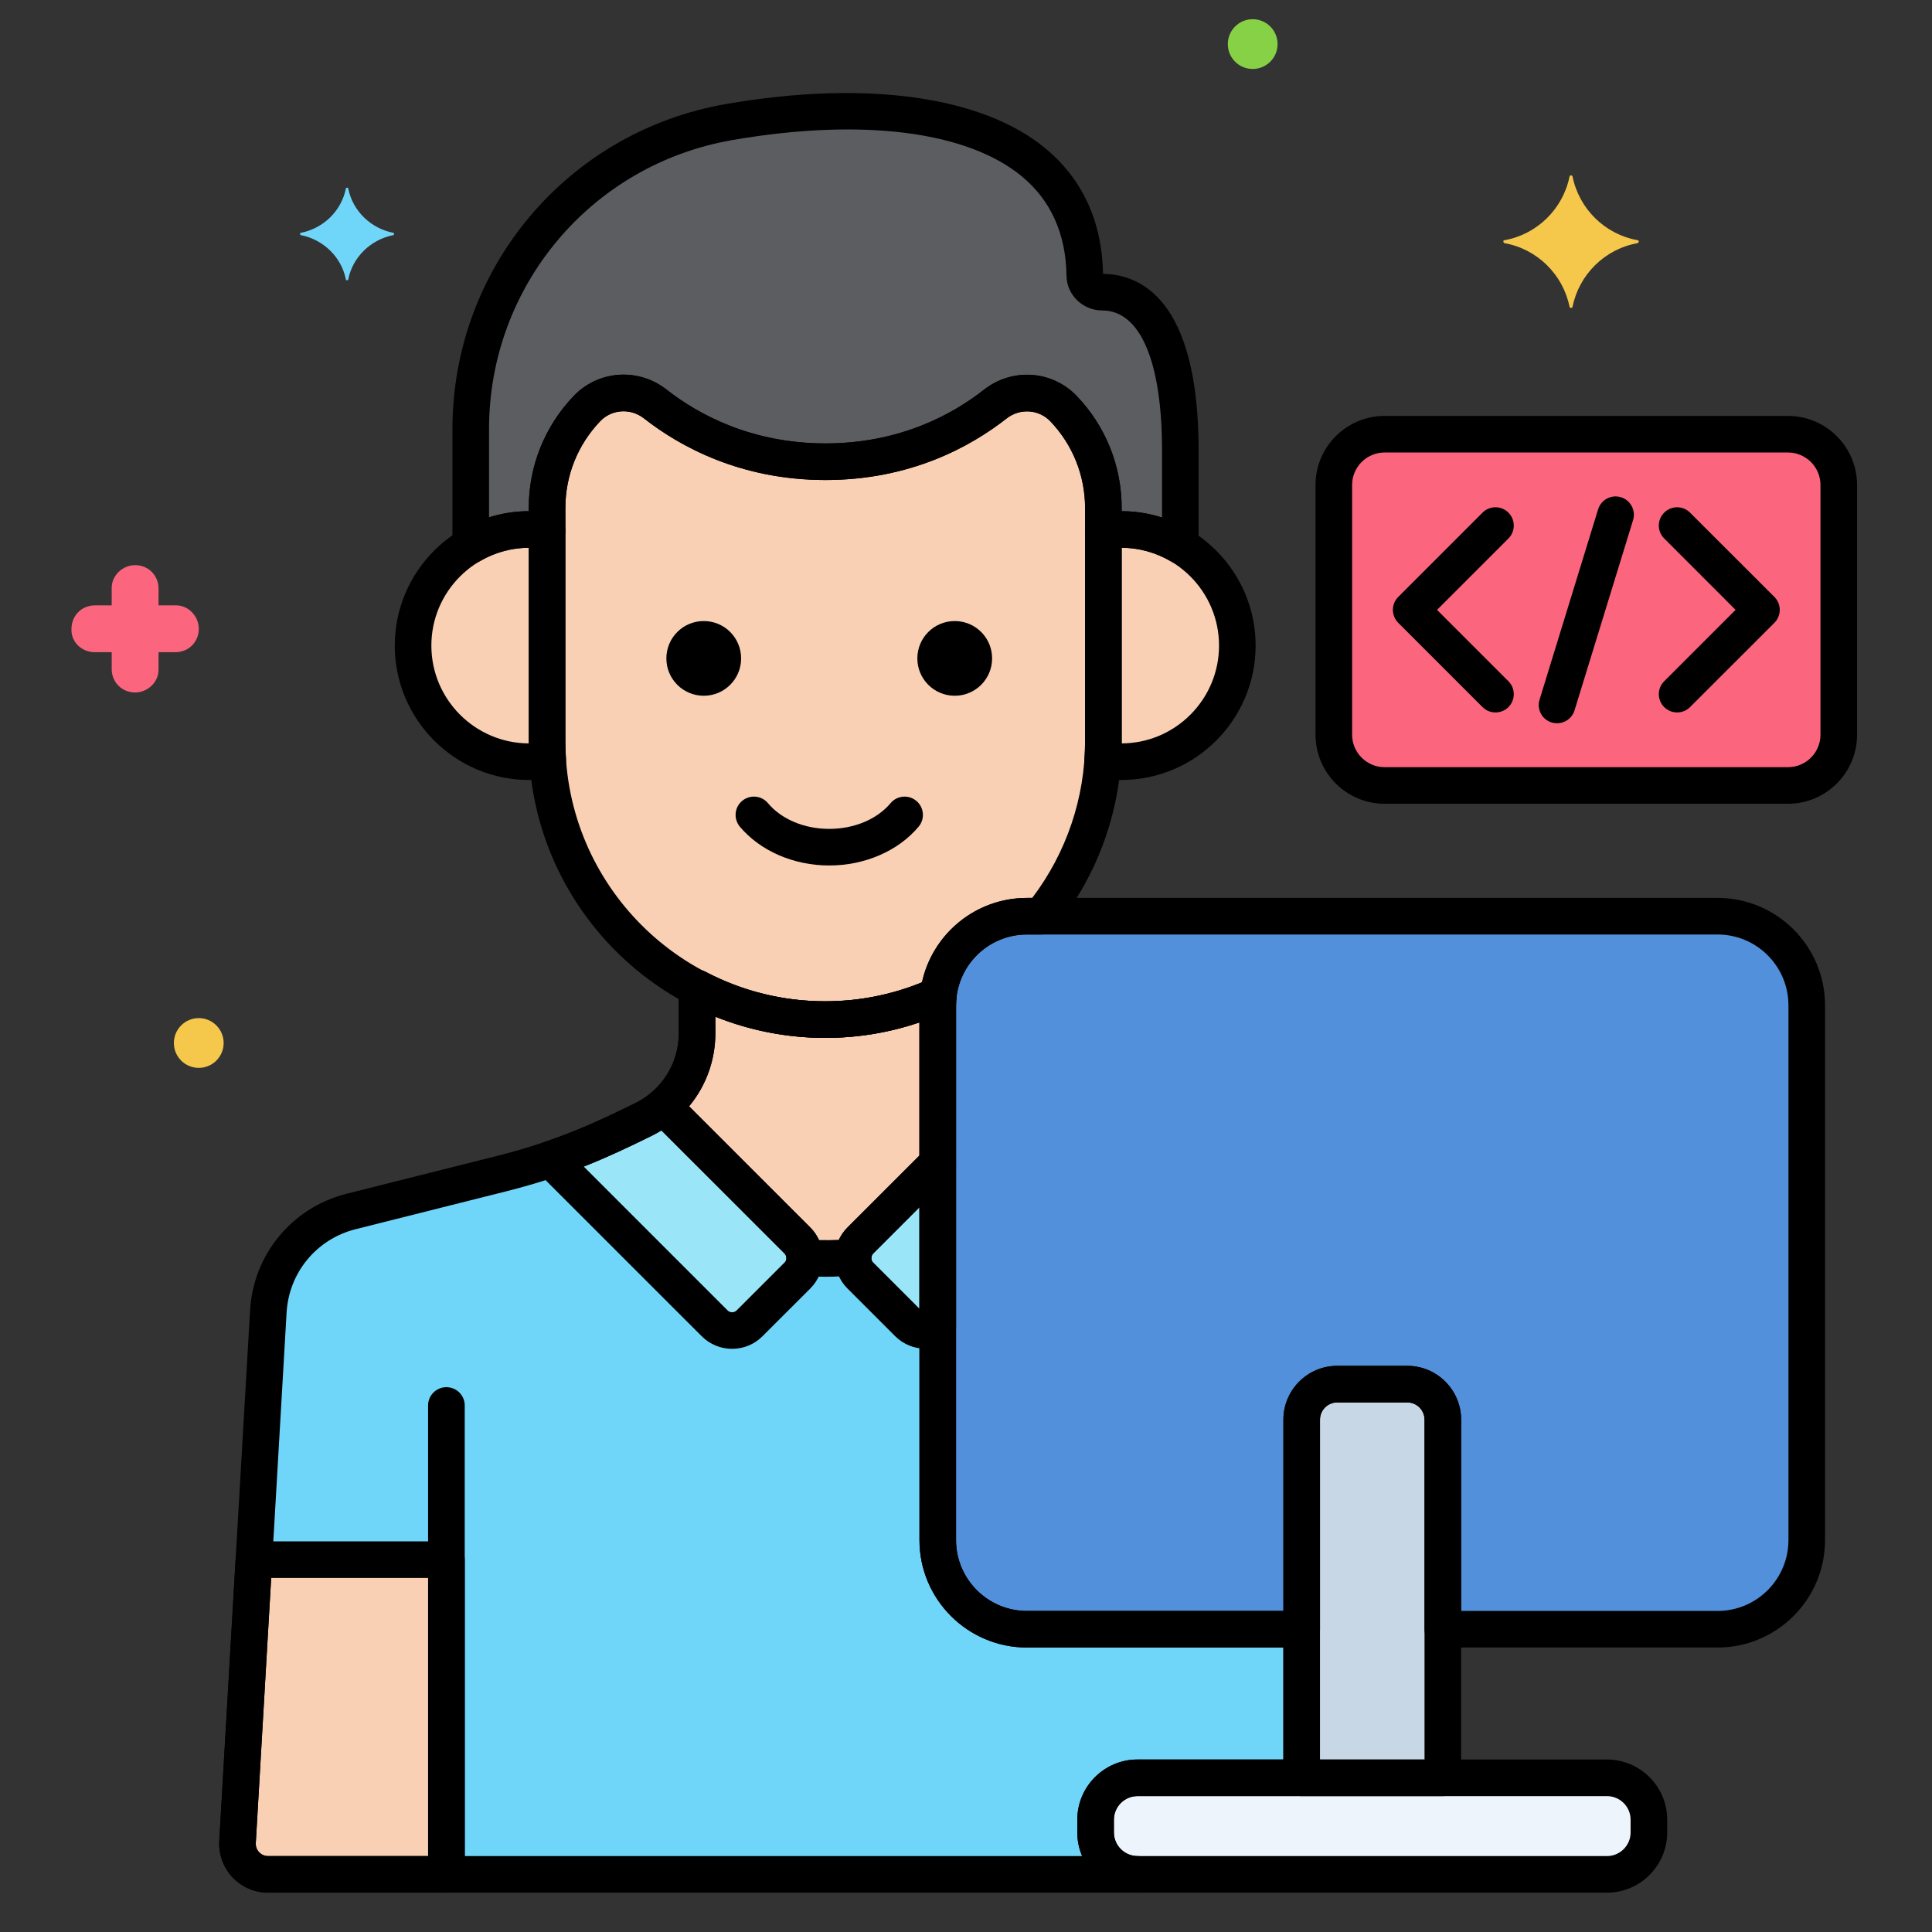
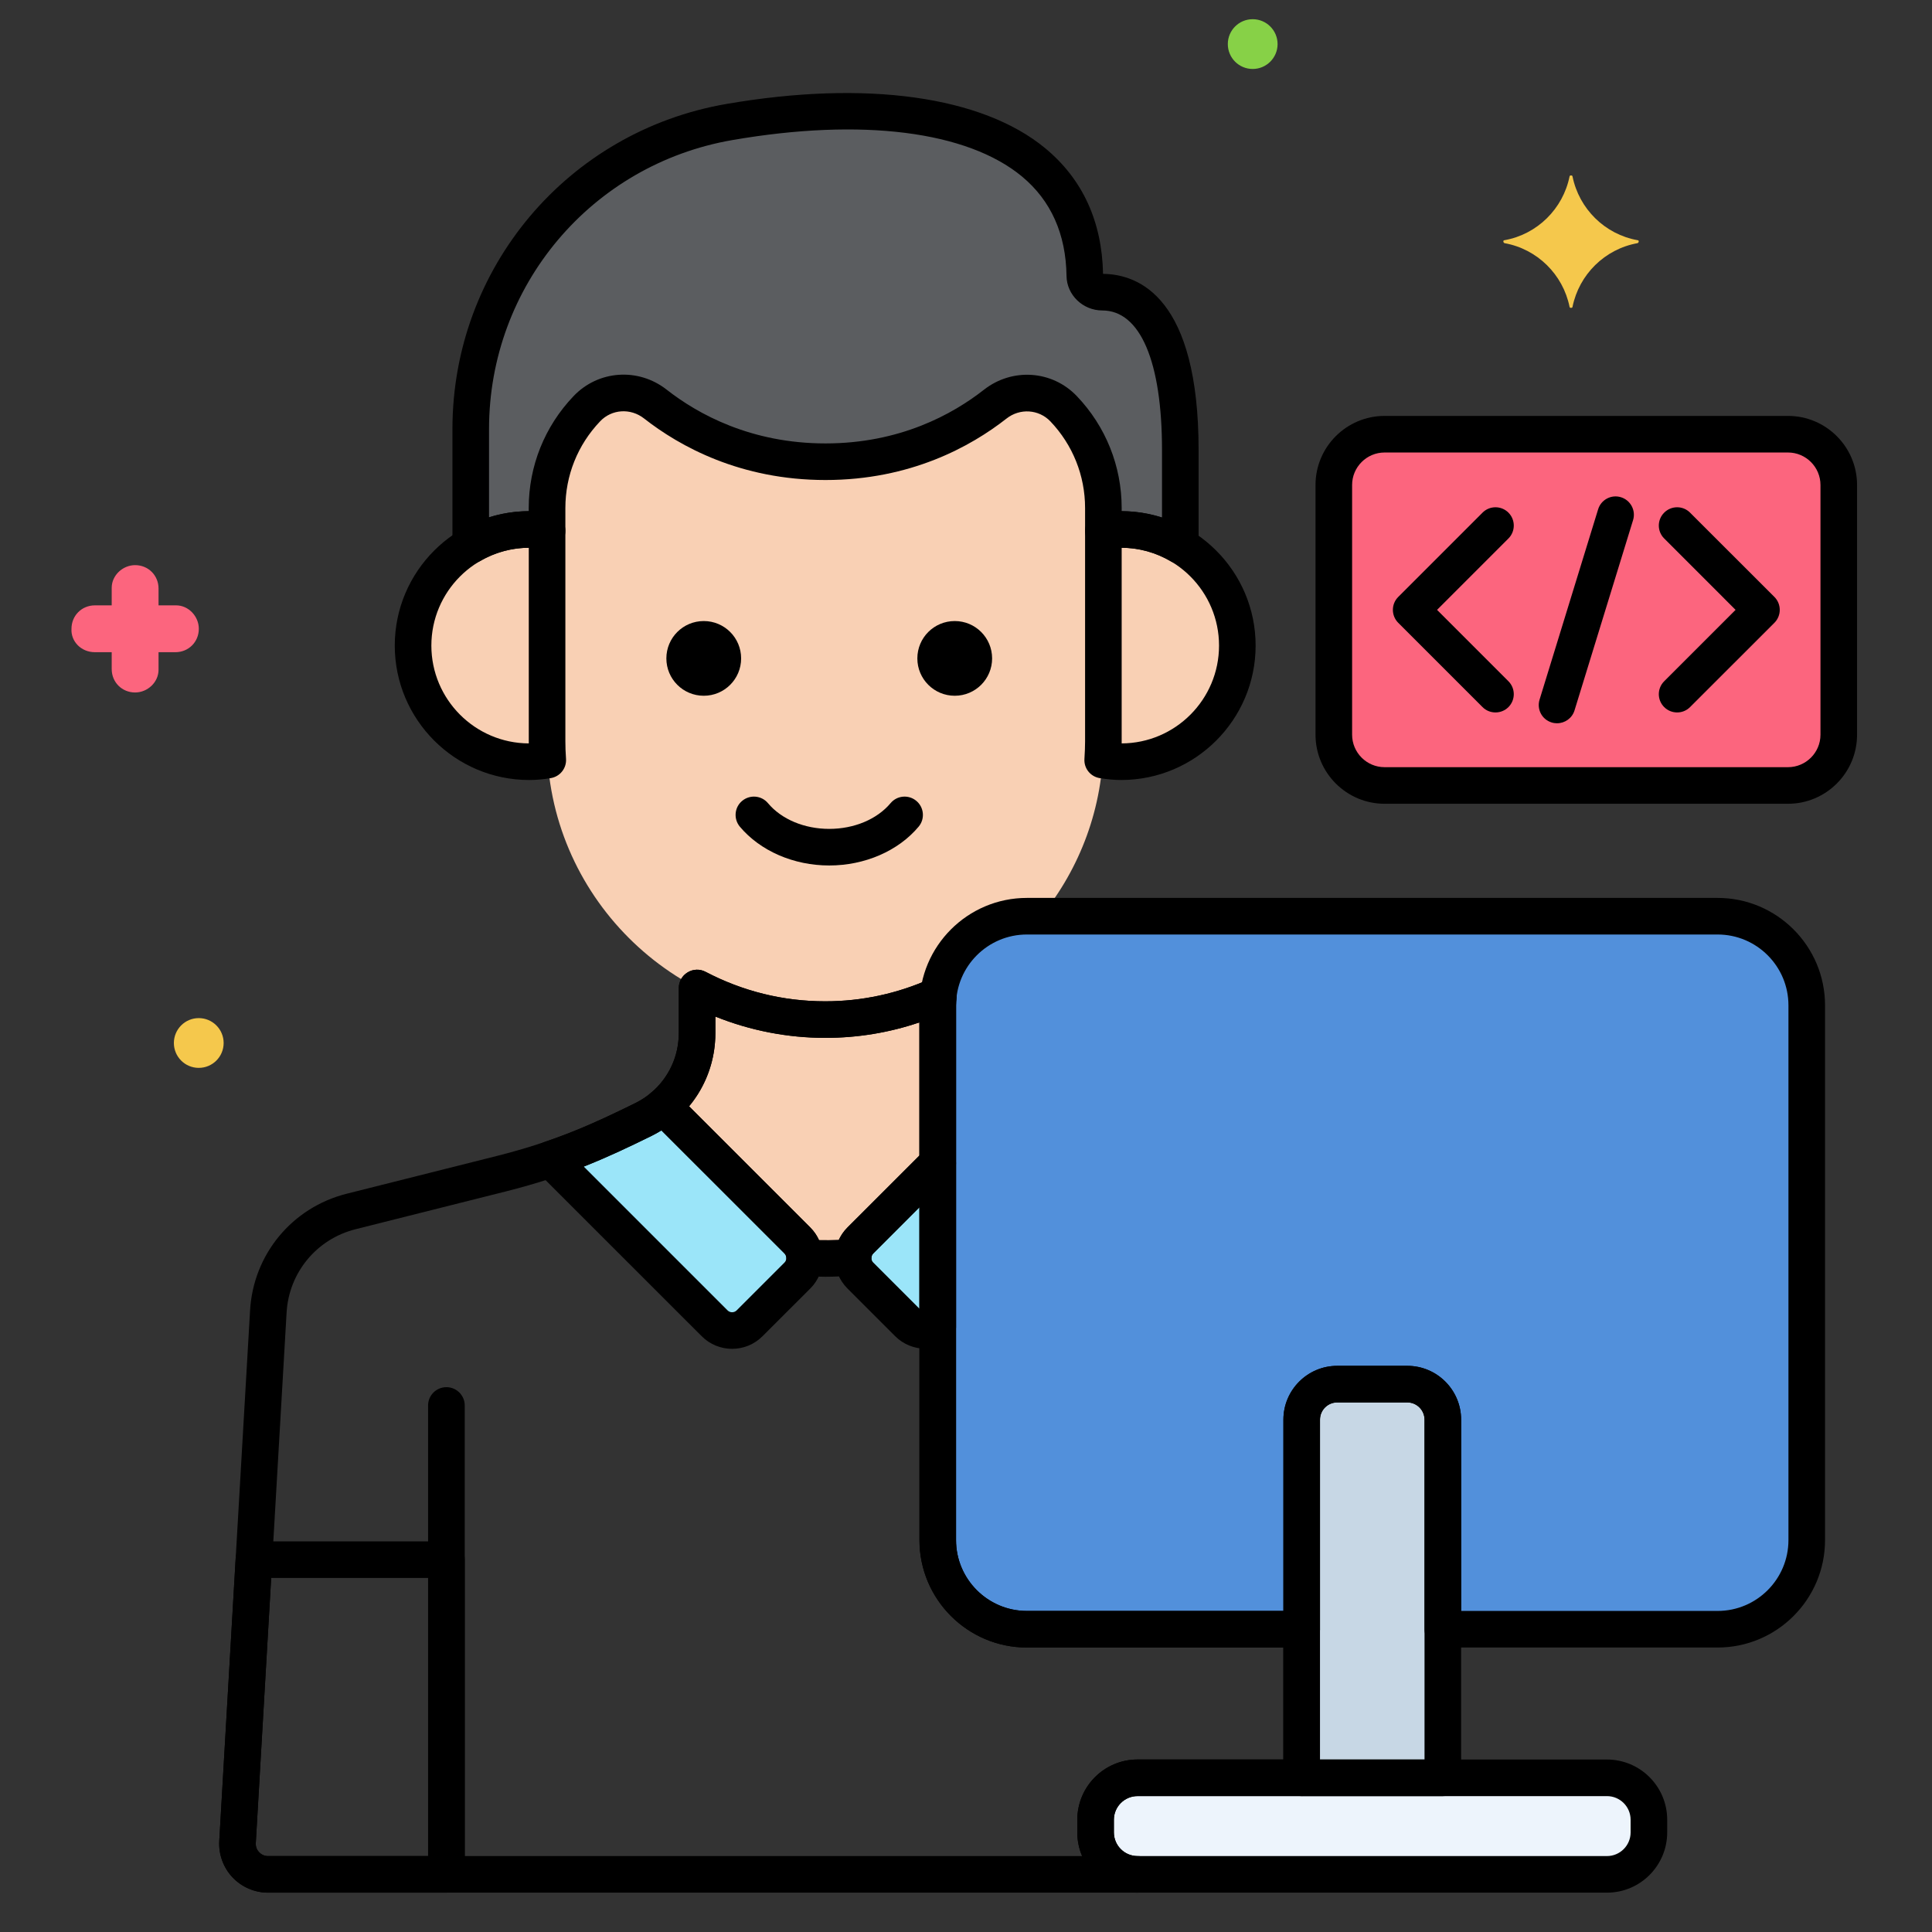
<svg xmlns="http://www.w3.org/2000/svg" width="33" height="33" viewBox="0 0 33 33" fill="none">
  <rect x="0" y="0" width="33" height="33" fill="#333333" stroke="none" />
  <g clip-path="url(#clip0_9945_179911)">
-     <path d="M18.713 31.299V31.083C18.713 30.687 19.034 30.366 19.43 30.366H22.234V27.829H17.54C16.703 27.829 16.017 27.144 16.017 26.306V17.172C16.017 17.114 16.021 17.057 16.028 17C15.437 17.266 14.783 17.415 14.095 17.415C13.307 17.415 12.563 17.22 11.906 16.876V17.649C11.906 18.274 11.552 18.845 10.991 19.121C10.234 19.495 9.572 19.793 8.569 20.046L5.997 20.693C5.201 20.893 4.628 21.588 4.583 22.407L4.057 31.465C4.041 31.764 4.279 32.015 4.578 32.015H19.43C19.034 32.016 18.713 31.695 18.713 31.299Z" fill="#70D6F9" />
    <path d="M17.54 15.65H17.783C18.447 14.832 18.846 13.793 18.846 12.664V8.677C18.846 8.046 18.603 7.438 18.168 6.982C17.857 6.656 17.352 6.626 16.998 6.904C16.438 7.343 15.469 7.886 14.101 7.886C12.729 7.886 11.755 7.341 11.193 6.9C10.839 6.624 10.335 6.655 10.025 6.98L10.023 6.981C9.587 7.438 9.344 8.045 9.344 8.677V12.664C9.344 15.277 11.482 17.415 14.095 17.415C14.783 17.415 15.437 17.266 16.028 17C16.114 16.243 16.761 15.65 17.54 15.65Z" fill="#F9D0B4" />
    <path d="M19.151 9.043C19.048 9.043 18.946 9.052 18.846 9.067V12.664C18.846 12.771 18.842 12.877 18.834 12.983C18.938 12.999 19.043 13.01 19.151 13.01C20.247 13.01 21.135 12.122 21.135 11.027C21.135 9.931 20.247 9.043 19.151 9.043Z" fill="#F9D0B4" />
    <path d="M9.344 12.664C9.344 12.172 9.344 10.046 9.344 9.067C9.245 9.052 9.143 9.043 9.039 9.043C7.944 9.043 7.056 9.931 7.056 11.027C7.056 12.122 7.944 13.011 9.039 13.011C9.147 13.011 9.253 12.999 9.356 12.983C9.349 12.877 9.344 12.771 9.344 12.664Z" fill="#F9D0B4" />
    <path d="M18.828 4.991C18.669 4.991 18.531 4.868 18.529 4.709C18.493 2.061 15.47 1.564 12.459 2.084C9.906 2.525 8.041 4.738 8.041 7.329V9.315C8.334 9.143 8.675 9.043 9.039 9.043C9.143 9.043 9.244 9.052 9.344 9.068V8.677C9.344 8.046 9.587 7.439 10.023 6.982L10.024 6.98C10.334 6.655 10.838 6.624 11.192 6.901C11.755 7.341 12.729 7.887 14.1 7.887C15.469 7.887 16.438 7.343 16.997 6.904C17.352 6.626 17.857 6.656 18.167 6.982C18.603 7.439 18.846 8.046 18.846 8.677V9.068C18.946 9.052 19.047 9.044 19.151 9.044C19.52 9.044 19.864 9.146 20.16 9.322C20.16 8.767 20.16 8.198 20.16 7.691C20.16 5.32 19.304 4.991 18.828 4.991Z" fill="#5B5D60" />
    <path d="M12.205 22.603C12.371 22.768 12.639 22.768 12.804 22.603L13.62 21.787C13.785 21.622 13.785 21.354 13.62 21.188L11.329 18.898C11.227 18.985 11.114 19.061 10.991 19.122C10.464 19.381 9.984 19.604 9.404 19.801L12.205 22.603Z" fill="#9BE5F9" />
    <path d="M15.511 22.603C15.649 22.74 15.856 22.761 16.018 22.671V19.867L14.696 21.188C14.53 21.354 14.53 21.622 14.696 21.787L15.511 22.603Z" fill="#9BE5F9" />
-     <path d="M7.625 26.64H4.337L4.057 31.465C4.041 31.764 4.279 32.015 4.578 32.015H7.625V26.64Z" fill="#F9D0B4" />
    <path d="M14.695 21.188L16.017 19.866V17.172C16.017 17.114 16.021 17.057 16.028 17C15.436 17.266 14.783 17.415 14.095 17.415C13.307 17.415 12.562 17.22 11.906 16.876V17.649C11.906 18.137 11.69 18.59 11.329 18.898L13.62 21.188C13.701 21.27 13.742 21.375 13.743 21.482C13.86 21.49 13.977 21.495 14.095 21.495C14.256 21.495 14.416 21.487 14.573 21.472C14.577 21.369 14.617 21.267 14.695 21.188Z" fill="#F9D0B4" />
    <path d="M27.448 32.015H19.43C19.034 32.015 18.713 31.695 18.713 31.299V31.083C18.713 30.687 19.034 30.366 19.43 30.366H27.448C27.844 30.366 28.165 30.687 28.165 31.083V31.299C28.165 31.695 27.844 32.015 27.448 32.015Z" fill="#EDF4FC" />
    <path d="M29.338 15.65H17.54C16.703 15.65 16.018 16.335 16.018 17.172V26.306C16.018 27.144 16.703 27.829 17.54 27.829H22.234V24.249C22.234 23.914 22.506 23.642 22.84 23.642H24.038C24.373 23.642 24.644 23.914 24.644 24.249V27.829H29.338C30.176 27.829 30.861 27.144 30.861 26.306V17.172C30.861 16.335 30.176 15.65 29.338 15.65Z" fill="#5290DB" />
    <path d="M24.644 30.366V24.249C24.644 23.914 24.373 23.642 24.038 23.642H22.84C22.505 23.642 22.234 23.914 22.234 24.249V30.366H24.644Z" fill="#C7D7E5" />
    <path d="M30.54 13.417H23.65C23.171 13.417 22.783 13.028 22.783 12.549V8.284C22.783 7.805 23.171 7.417 23.65 7.417H30.54C31.019 7.417 31.408 7.805 31.408 8.284V12.549C31.408 13.028 31.019 13.417 30.54 13.417Z" fill="#FC657E" />
    <path d="M19.43 32.328H4.578C4.35 32.328 4.129 32.233 3.972 32.067C3.815 31.901 3.733 31.676 3.745 31.448L4.271 22.389C4.324 21.429 4.987 20.625 5.921 20.39L8.493 19.743C9.497 19.49 10.155 19.185 10.853 18.841C11.31 18.616 11.594 18.159 11.594 17.649V16.876C11.594 16.767 11.651 16.665 11.745 16.609C11.838 16.552 11.954 16.548 12.051 16.599C12.69 16.933 13.377 17.103 14.095 17.103C14.721 17.103 15.328 16.972 15.9 16.715C16.002 16.669 16.122 16.682 16.212 16.748C16.303 16.814 16.351 16.924 16.338 17.036C16.333 17.086 16.33 17.13 16.33 17.172V26.306C16.33 26.973 16.873 27.516 17.54 27.516H22.234C22.407 27.516 22.546 27.656 22.546 27.829V30.366C22.546 30.539 22.407 30.678 22.234 30.678H19.43C19.207 30.678 19.026 30.86 19.026 31.082V31.299C19.026 31.521 19.207 31.703 19.43 31.703C19.602 31.703 19.742 31.843 19.742 32.015C19.742 32.188 19.602 32.328 19.43 32.328ZM12.219 17.364V17.649C12.219 18.399 11.801 19.07 11.129 19.402C10.399 19.762 9.708 20.081 8.646 20.349L6.073 20.996C5.407 21.164 4.933 21.738 4.895 22.424L4.369 31.483C4.366 31.541 4.386 31.596 4.426 31.637C4.466 31.68 4.52 31.703 4.578 31.703H18.483C18.43 31.579 18.401 31.442 18.401 31.299V31.082C18.401 30.515 18.862 30.053 19.43 30.053H21.921V28.141H17.54C16.528 28.141 15.705 27.318 15.705 26.306V17.463C15.187 17.639 14.648 17.728 14.095 17.728C13.454 17.728 12.814 17.603 12.219 17.364Z" fill="black" />
    <path d="M7.625 32.212C7.452 32.212 7.312 32.072 7.312 31.899V24.006C7.312 23.834 7.452 23.694 7.625 23.694C7.798 23.694 7.938 23.834 7.938 24.006V31.899C7.938 32.072 7.798 32.212 7.625 32.212Z" fill="black" />
    <path d="M14.164 14.783C13.556 14.783 12.986 14.535 12.637 14.12C12.527 13.987 12.544 13.79 12.676 13.68C12.809 13.569 13.006 13.586 13.117 13.718C13.347 13.994 13.739 14.158 14.164 14.158C14.589 14.158 14.981 13.994 15.212 13.718C15.323 13.586 15.52 13.569 15.652 13.68C15.784 13.79 15.802 13.988 15.691 14.12C15.343 14.535 14.772 14.783 14.164 14.783Z" fill="black" />
    <path d="M16.308 11.884C16.66 11.884 16.946 11.599 16.946 11.246C16.946 10.893 16.66 10.608 16.308 10.608C15.955 10.608 15.669 10.893 15.669 11.246C15.669 11.599 15.955 11.884 16.308 11.884Z" fill="black" />
    <path d="M12.021 11.884C12.373 11.884 12.659 11.599 12.659 11.246C12.659 10.893 12.373 10.608 12.021 10.608C11.668 10.608 11.382 10.893 11.382 11.246C11.382 11.599 11.668 11.884 12.021 11.884Z" fill="black" />
    <path d="M25.544 12.169C25.464 12.169 25.384 12.139 25.323 12.078L23.883 10.638C23.761 10.516 23.761 10.318 23.883 10.196L25.323 8.756C25.445 8.634 25.643 8.634 25.765 8.756C25.887 8.878 25.887 9.076 25.765 9.198L24.546 10.417L25.765 11.636C25.887 11.758 25.887 11.956 25.765 12.078C25.704 12.139 25.624 12.169 25.544 12.169Z" fill="black" />
    <path d="M28.647 12.169C28.567 12.169 28.487 12.139 28.426 12.078C28.303 11.956 28.303 11.758 28.426 11.636L29.645 10.417L28.426 9.198C28.303 9.076 28.303 8.878 28.426 8.756C28.548 8.634 28.746 8.634 28.867 8.756L30.308 10.196C30.43 10.318 30.43 10.516 30.308 10.638L28.867 12.078C28.806 12.139 28.727 12.169 28.647 12.169Z" fill="black" />
    <path d="M26.595 12.354C26.565 12.354 26.534 12.35 26.503 12.34C26.338 12.29 26.246 12.115 26.297 11.95L27.297 8.7C27.347 8.535 27.522 8.442 27.687 8.493C27.852 8.544 27.945 8.719 27.894 8.884L26.894 12.134C26.853 12.268 26.729 12.354 26.595 12.354Z" fill="black" />
-     <path d="M6.722 3.978C6.334 3.903 6.022 3.603 5.947 3.215C5.947 3.203 5.909 3.203 5.909 3.215C5.834 3.603 5.522 3.903 5.134 3.978C5.122 3.978 5.122 4.003 5.134 4.015C5.522 4.09 5.834 4.39 5.909 4.778C5.909 4.79 5.947 4.79 5.947 4.778C6.022 4.39 6.334 4.09 6.722 4.015C6.734 4.003 6.734 3.978 6.722 3.978Z" fill="#70D6F9" />
    <path d="M1.621 11.14H1.908V11.428C1.908 11.653 2.083 11.828 2.308 11.828C2.521 11.828 2.708 11.653 2.708 11.44V11.428V11.14H2.996C3.221 11.14 3.396 10.965 3.396 10.74C3.396 10.528 3.221 10.34 3.008 10.34H2.996H2.708V10.053C2.708 9.828 2.533 9.653 2.308 9.653C2.096 9.653 1.908 9.828 1.908 10.04V10.053V10.34H1.621C1.396 10.34 1.221 10.515 1.221 10.74C1.208 10.953 1.383 11.14 1.621 11.14C1.608 11.14 1.608 11.14 1.621 11.14Z" fill="#FC657E" />
    <path d="M3.395 18.24C3.63 18.24 3.82 18.05 3.82 17.815C3.82 17.581 3.63 17.39 3.395 17.39C3.16 17.39 2.97 17.581 2.97 17.815C2.97 18.05 3.16 18.24 3.395 18.24Z" fill="#F5C84C" />
    <path d="M21.397 1.178C21.631 1.178 21.822 0.988 21.822 0.753C21.822 0.518 21.631 0.328 21.397 0.328C21.162 0.328 20.972 0.518 20.972 0.753C20.972 0.988 21.162 1.178 21.397 1.178Z" fill="#87D147" />
    <path d="M25.697 4.103C26.259 4.003 26.697 3.565 26.809 3.015C26.809 2.99 26.86 2.99 26.86 3.015C26.972 3.565 27.41 4.003 27.972 4.103C27.997 4.103 27.997 4.14 27.972 4.153C27.41 4.253 26.972 4.69 26.86 5.24C26.86 5.265 26.809 5.265 26.809 5.24C26.697 4.69 26.259 4.253 25.697 4.153C25.672 4.14 25.672 4.103 25.697 4.103Z" fill="#F5C84C" />
-     <path d="M14.095 17.728C11.303 17.728 9.032 15.456 9.032 12.664V8.677C9.032 7.962 9.303 7.283 9.797 6.766C10.219 6.323 10.901 6.276 11.385 6.654C11.921 7.074 12.828 7.574 14.101 7.574C15.371 7.574 16.273 7.076 16.805 6.658C17.289 6.277 17.973 6.324 18.394 6.766C18.887 7.283 19.159 7.962 19.159 8.677V12.664C19.159 13.816 18.757 14.947 18.026 15.847C17.967 15.92 17.878 15.962 17.783 15.962H17.54C16.925 15.962 16.408 16.424 16.338 17.036C16.326 17.145 16.257 17.24 16.156 17.285C15.503 17.579 14.809 17.728 14.095 17.728ZM10.65 7.025C10.503 7.025 10.359 7.082 10.251 7.195C9.867 7.598 9.657 8.123 9.657 8.677V12.664C9.657 15.112 11.648 17.103 14.095 17.103C14.666 17.103 15.221 16.994 15.748 16.78C15.93 15.946 16.67 15.337 17.54 15.337H17.631C18.215 14.568 18.534 13.625 18.534 12.664V8.677C18.534 8.123 18.324 7.598 17.942 7.197C17.744 6.989 17.421 6.969 17.191 7.149C16.581 7.628 15.55 8.199 14.101 8.199C12.649 8.199 11.614 7.627 11 7.147C10.896 7.065 10.772 7.025 10.65 7.025Z" fill="black" />
    <path d="M19.151 13.323C19.037 13.323 18.917 13.312 18.785 13.291C18.625 13.265 18.512 13.123 18.523 12.962C18.53 12.847 18.534 12.753 18.534 12.664V9.067C18.534 8.913 18.646 8.782 18.798 8.759C18.918 8.74 19.036 8.731 19.151 8.731C20.417 8.731 21.447 9.761 21.447 11.027C21.447 12.293 20.417 13.323 19.151 13.323ZM19.159 9.356V12.664C19.159 12.675 19.159 12.687 19.159 12.698C20.077 12.694 20.822 11.946 20.822 11.027C20.822 10.108 20.077 9.36 19.159 9.356Z" fill="black" />
    <path d="M9.039 13.323C7.773 13.323 6.743 12.293 6.743 11.027C6.743 9.761 7.773 8.731 9.039 8.731C9.154 8.731 9.273 8.74 9.392 8.759C9.544 8.782 9.657 8.913 9.657 9.067V12.664C9.657 12.753 9.66 12.847 9.668 12.962C9.679 13.123 9.565 13.265 9.406 13.291C9.274 13.313 9.154 13.323 9.039 13.323ZM9.032 9.356C8.114 9.36 7.368 10.108 7.368 11.027C7.368 11.946 8.114 12.694 9.032 12.698C9.032 12.687 9.032 12.675 9.032 12.664V9.356Z" fill="black" />
    <path d="M20.16 9.634C20.105 9.634 20.05 9.619 20.001 9.59C19.742 9.437 19.448 9.356 19.151 9.356C19.068 9.356 18.982 9.363 18.894 9.376C18.804 9.39 18.712 9.364 18.643 9.305C18.574 9.245 18.534 9.159 18.534 9.067V8.677C18.534 8.123 18.323 7.598 17.941 7.197C17.743 6.99 17.42 6.969 17.191 7.15C16.581 7.628 15.549 8.199 14.1 8.199C12.649 8.199 11.613 7.627 11 7.147C10.77 6.967 10.448 6.988 10.251 7.196C9.867 7.598 9.657 8.123 9.657 8.677V9.068C9.657 9.159 9.617 9.246 9.547 9.305C9.478 9.364 9.386 9.39 9.296 9.376C9.209 9.363 9.122 9.356 9.039 9.356C8.745 9.356 8.454 9.435 8.198 9.585C8.102 9.641 7.982 9.642 7.885 9.586C7.788 9.53 7.728 9.427 7.728 9.315V7.329C7.728 4.579 9.695 2.244 12.406 1.776C14.793 1.364 16.779 1.641 17.857 2.535C18.492 3.062 18.823 3.783 18.841 4.678C19.457 4.684 20.473 5.088 20.473 7.69V9.321C20.473 9.433 20.412 9.537 20.315 9.593C20.267 9.62 20.213 9.634 20.16 9.634ZM19.159 8.731C19.393 8.732 19.625 8.769 19.848 8.84V7.69C19.848 6.173 19.476 5.303 18.828 5.303C18.496 5.303 18.221 5.038 18.217 4.713C18.207 3.997 17.951 3.426 17.458 3.016C16.521 2.238 14.718 2.011 12.512 2.392C10.102 2.808 8.353 4.884 8.353 7.329V8.837C8.572 8.768 8.801 8.732 9.031 8.731V8.677C9.031 7.962 9.303 7.283 9.797 6.766C10.219 6.323 10.901 6.276 11.385 6.654C11.921 7.074 12.827 7.574 14.1 7.574C15.371 7.574 16.272 7.076 16.805 6.658C17.289 6.278 17.972 6.324 18.393 6.766C18.887 7.283 19.159 7.962 19.159 8.677V8.731Z" fill="black" />
    <path d="M12.505 23.039C12.316 23.039 12.128 22.967 11.985 22.823L9.183 20.022C9.106 19.945 9.075 19.835 9.099 19.73C9.124 19.625 9.201 19.54 9.303 19.505C9.844 19.322 10.297 19.115 10.852 18.841C10.949 18.794 11.041 18.733 11.126 18.66C11.25 18.554 11.435 18.561 11.55 18.677L13.841 20.967C14.127 21.254 14.127 21.721 13.841 22.008L13.025 22.823C12.882 22.967 12.693 23.039 12.505 23.039ZM12.427 22.382C12.47 22.425 12.54 22.425 12.583 22.382L13.399 21.566C13.442 21.523 13.442 21.453 13.399 21.409L11.297 19.308C11.242 19.342 11.186 19.373 11.129 19.402C10.714 19.606 10.353 19.775 9.971 19.926L12.427 22.382Z" fill="black" />
    <path d="M15.81 23.037C15.619 23.037 15.431 22.964 15.29 22.823L14.475 22.008C14.188 21.721 14.188 21.254 14.475 20.967L15.797 19.645C15.886 19.556 16.021 19.529 16.137 19.578C16.254 19.626 16.33 19.74 16.33 19.866V22.67C16.33 22.783 16.269 22.887 16.171 22.943C16.058 23.006 15.933 23.037 15.81 23.037ZM15.705 20.621L14.917 21.409C14.873 21.452 14.873 21.523 14.917 21.566L15.705 22.354V20.621Z" fill="black" />
    <path d="M7.625 32.328H4.578C4.35 32.328 4.129 32.233 3.972 32.067C3.815 31.901 3.733 31.676 3.745 31.448L4.025 26.622C4.035 26.457 4.172 26.328 4.337 26.328H7.625C7.798 26.328 7.938 26.468 7.938 26.64V32.015C7.938 32.188 7.798 32.328 7.625 32.328ZM4.632 26.953L4.369 31.483C4.366 31.541 4.386 31.596 4.426 31.637C4.466 31.68 4.52 31.703 4.578 31.703H7.313V26.953H4.632V26.953Z" fill="black" />
    <path d="M14.095 21.808C13.981 21.808 13.859 21.803 13.721 21.794C13.559 21.782 13.433 21.648 13.431 21.486C13.43 21.465 13.425 21.435 13.399 21.409L11.108 19.119C11.046 19.057 11.013 18.972 11.017 18.885C11.02 18.798 11.06 18.716 11.126 18.66C11.423 18.407 11.594 18.038 11.594 17.649V16.876C11.594 16.767 11.651 16.665 11.745 16.609C11.838 16.552 11.954 16.548 12.051 16.599C12.689 16.933 13.377 17.103 14.095 17.103C14.721 17.103 15.328 16.972 15.9 16.715C16.002 16.669 16.121 16.682 16.212 16.748C16.303 16.814 16.351 16.924 16.338 17.036C16.333 17.086 16.33 17.13 16.33 17.172V19.866C16.33 19.949 16.297 20.029 16.238 20.087L14.917 21.409C14.892 21.434 14.886 21.463 14.886 21.483C14.88 21.64 14.759 21.768 14.603 21.783C14.431 21.799 14.26 21.808 14.095 21.808ZM13.989 21.181C14.107 21.184 14.214 21.183 14.328 21.177C14.364 21.099 14.413 21.028 14.474 20.967L15.705 19.737V17.463C15.187 17.639 14.647 17.727 14.095 17.727C13.454 17.727 12.814 17.603 12.219 17.363V17.649C12.219 18.108 12.058 18.547 11.769 18.895L13.841 20.967C13.903 21.03 13.954 21.102 13.989 21.181Z" fill="black" />
    <path d="M27.448 32.328H19.43C18.863 32.328 18.401 31.866 18.401 31.299V31.083C18.401 30.515 18.863 30.054 19.43 30.054H27.448C28.016 30.054 28.477 30.515 28.477 31.083V31.299C28.477 31.866 28.016 32.328 27.448 32.328ZM19.43 30.679C19.207 30.679 19.026 30.86 19.026 31.083V31.299C19.026 31.522 19.207 31.703 19.43 31.703H27.448C27.671 31.703 27.852 31.522 27.852 31.299V31.083C27.852 30.86 27.671 30.679 27.448 30.679H19.43Z" fill="black" />
    <path d="M29.338 28.141H24.645C24.472 28.141 24.332 28.001 24.332 27.829V24.249C24.332 24.087 24.2 23.954 24.038 23.954H22.841C22.678 23.954 22.547 24.086 22.547 24.249V27.829C22.547 28.001 22.407 28.141 22.234 28.141H17.54C16.528 28.141 15.705 27.318 15.705 26.306V17.172C15.705 16.16 16.528 15.337 17.54 15.337H29.338C30.35 15.337 31.173 16.16 31.173 17.172V26.306C31.173 27.318 30.35 28.141 29.338 28.141ZM24.957 27.516H29.338C30.006 27.516 30.548 26.973 30.548 26.306V17.172C30.548 16.505 30.006 15.962 29.338 15.962H17.54C16.873 15.962 16.33 16.505 16.33 17.172V26.306C16.33 26.973 16.873 27.516 17.54 27.516H21.922V24.249C21.922 23.742 22.334 23.329 22.841 23.329H24.038C24.545 23.329 24.957 23.742 24.957 24.249V27.516Z" fill="black" />
    <path d="M24.644 30.679H22.234C22.061 30.679 21.921 30.539 21.921 30.366V24.249C21.921 23.742 22.334 23.33 22.84 23.33H24.038C24.545 23.33 24.957 23.742 24.957 24.249V30.366C24.957 30.539 24.817 30.679 24.644 30.679ZM22.546 30.054H24.332V24.249C24.332 24.087 24.2 23.955 24.038 23.955H22.84C22.678 23.955 22.546 24.087 22.546 24.249V30.054H22.546Z" fill="black" />
    <path d="M30.54 13.729H23.65C23 13.729 22.47 13.2 22.47 12.549V8.284C22.47 7.633 23 7.104 23.65 7.104H30.54C31.191 7.104 31.72 7.634 31.72 8.284V12.549C31.72 13.2 31.191 13.729 30.54 13.729ZM23.65 7.729C23.344 7.729 23.095 7.978 23.095 8.284V12.549C23.095 12.855 23.344 13.104 23.65 13.104H30.54C30.846 13.104 31.095 12.855 31.095 12.549V8.284C31.095 7.978 30.846 7.729 30.54 7.729L23.65 7.729Z" fill="black" />
  </g>
  <defs>
    <clipPath id="clip0_9945_179911">
      <rect width="32" height="32" fill="white" transform="translate(0.47 0.328)" />
    </clipPath>
  </defs>
</svg>